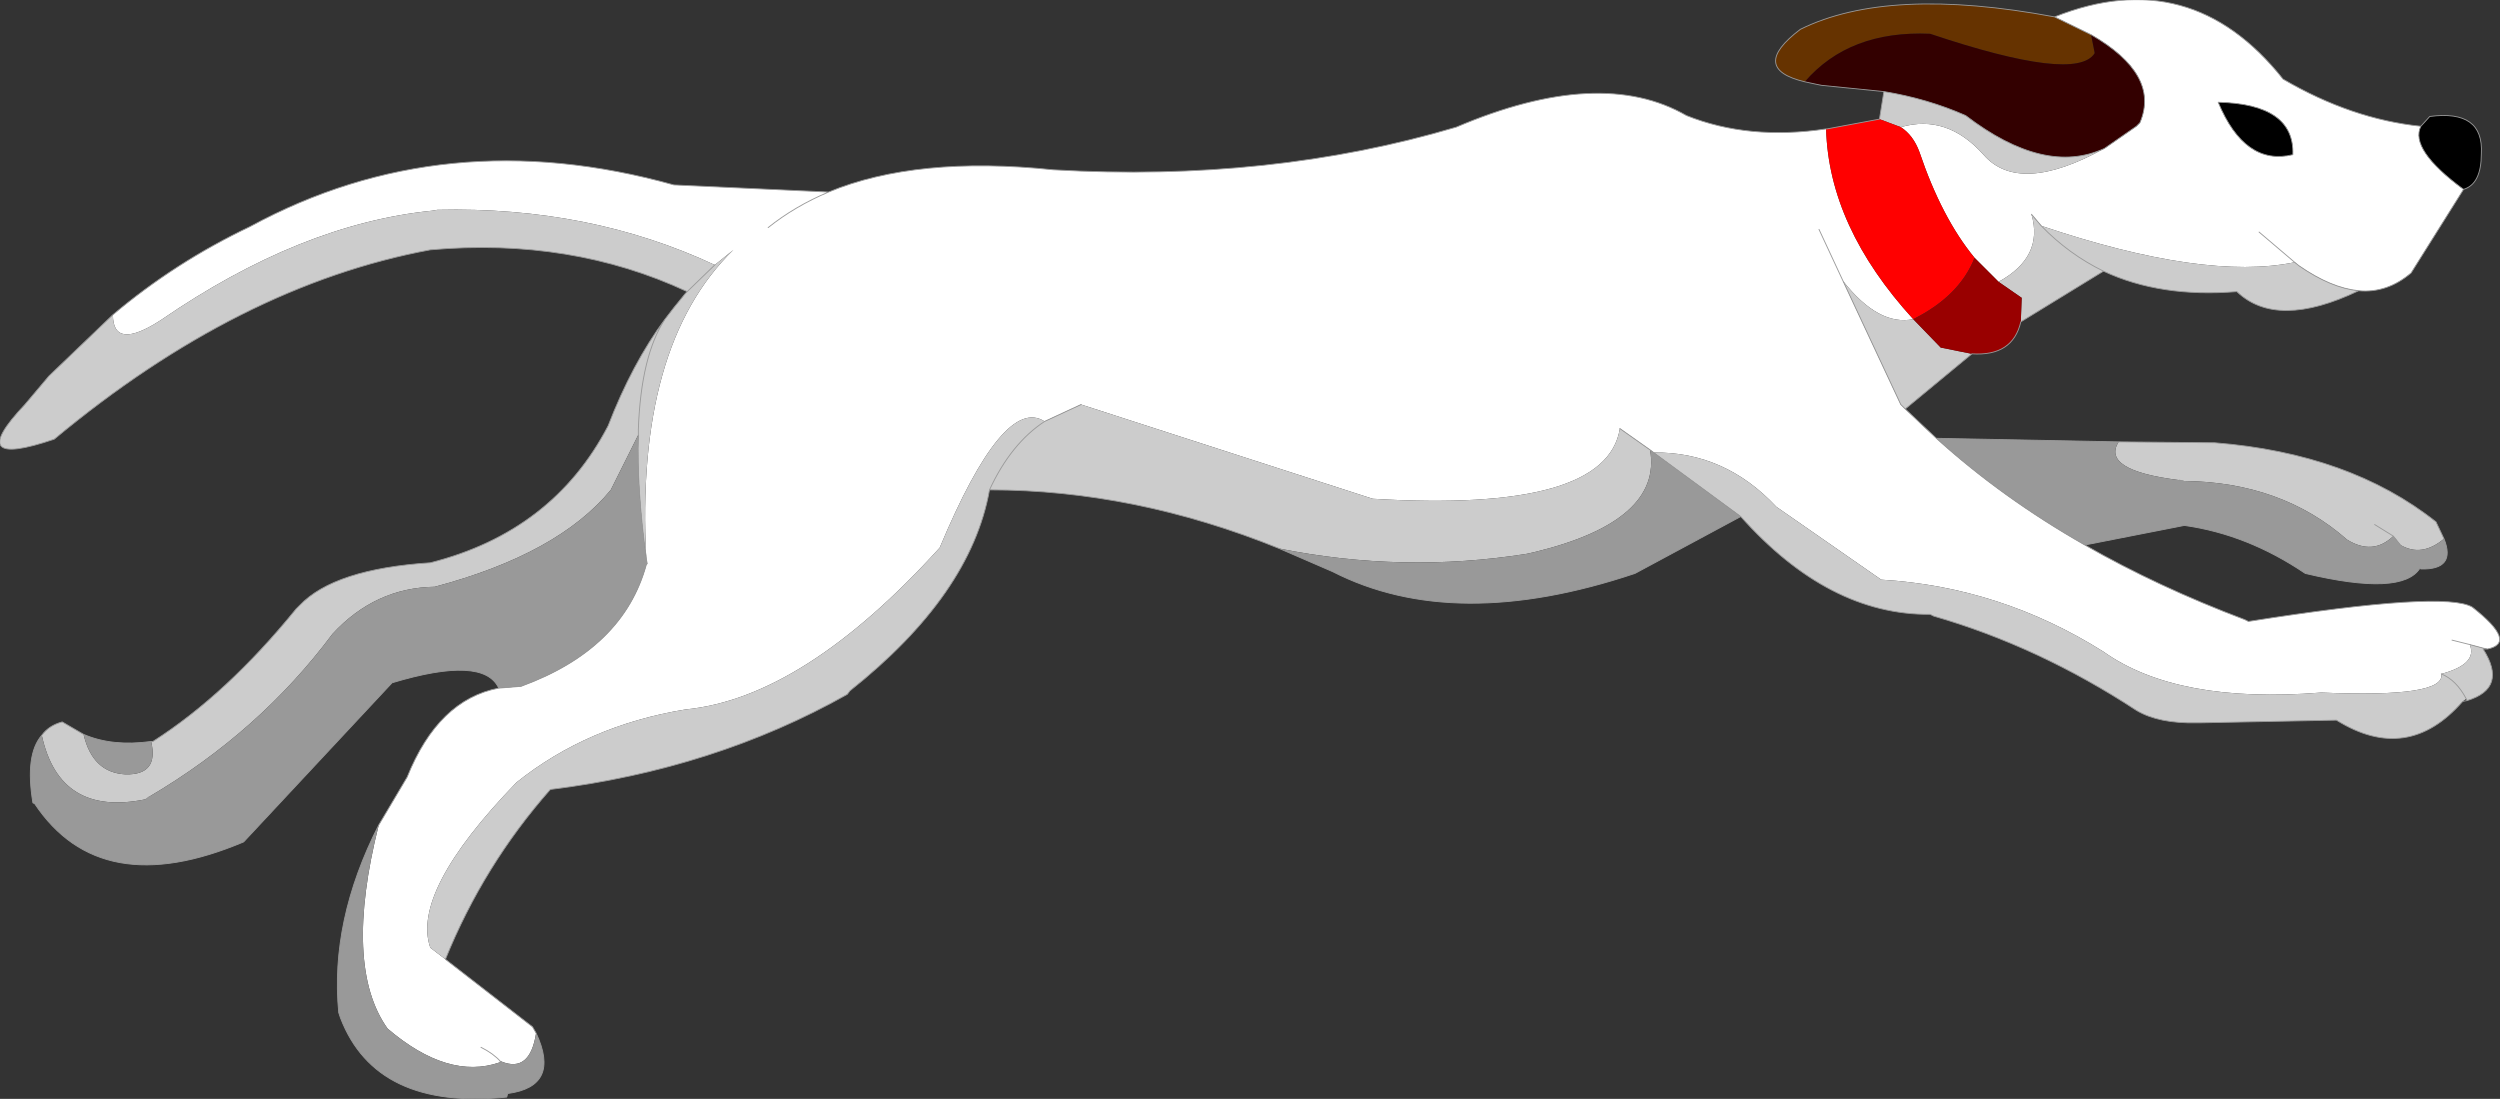
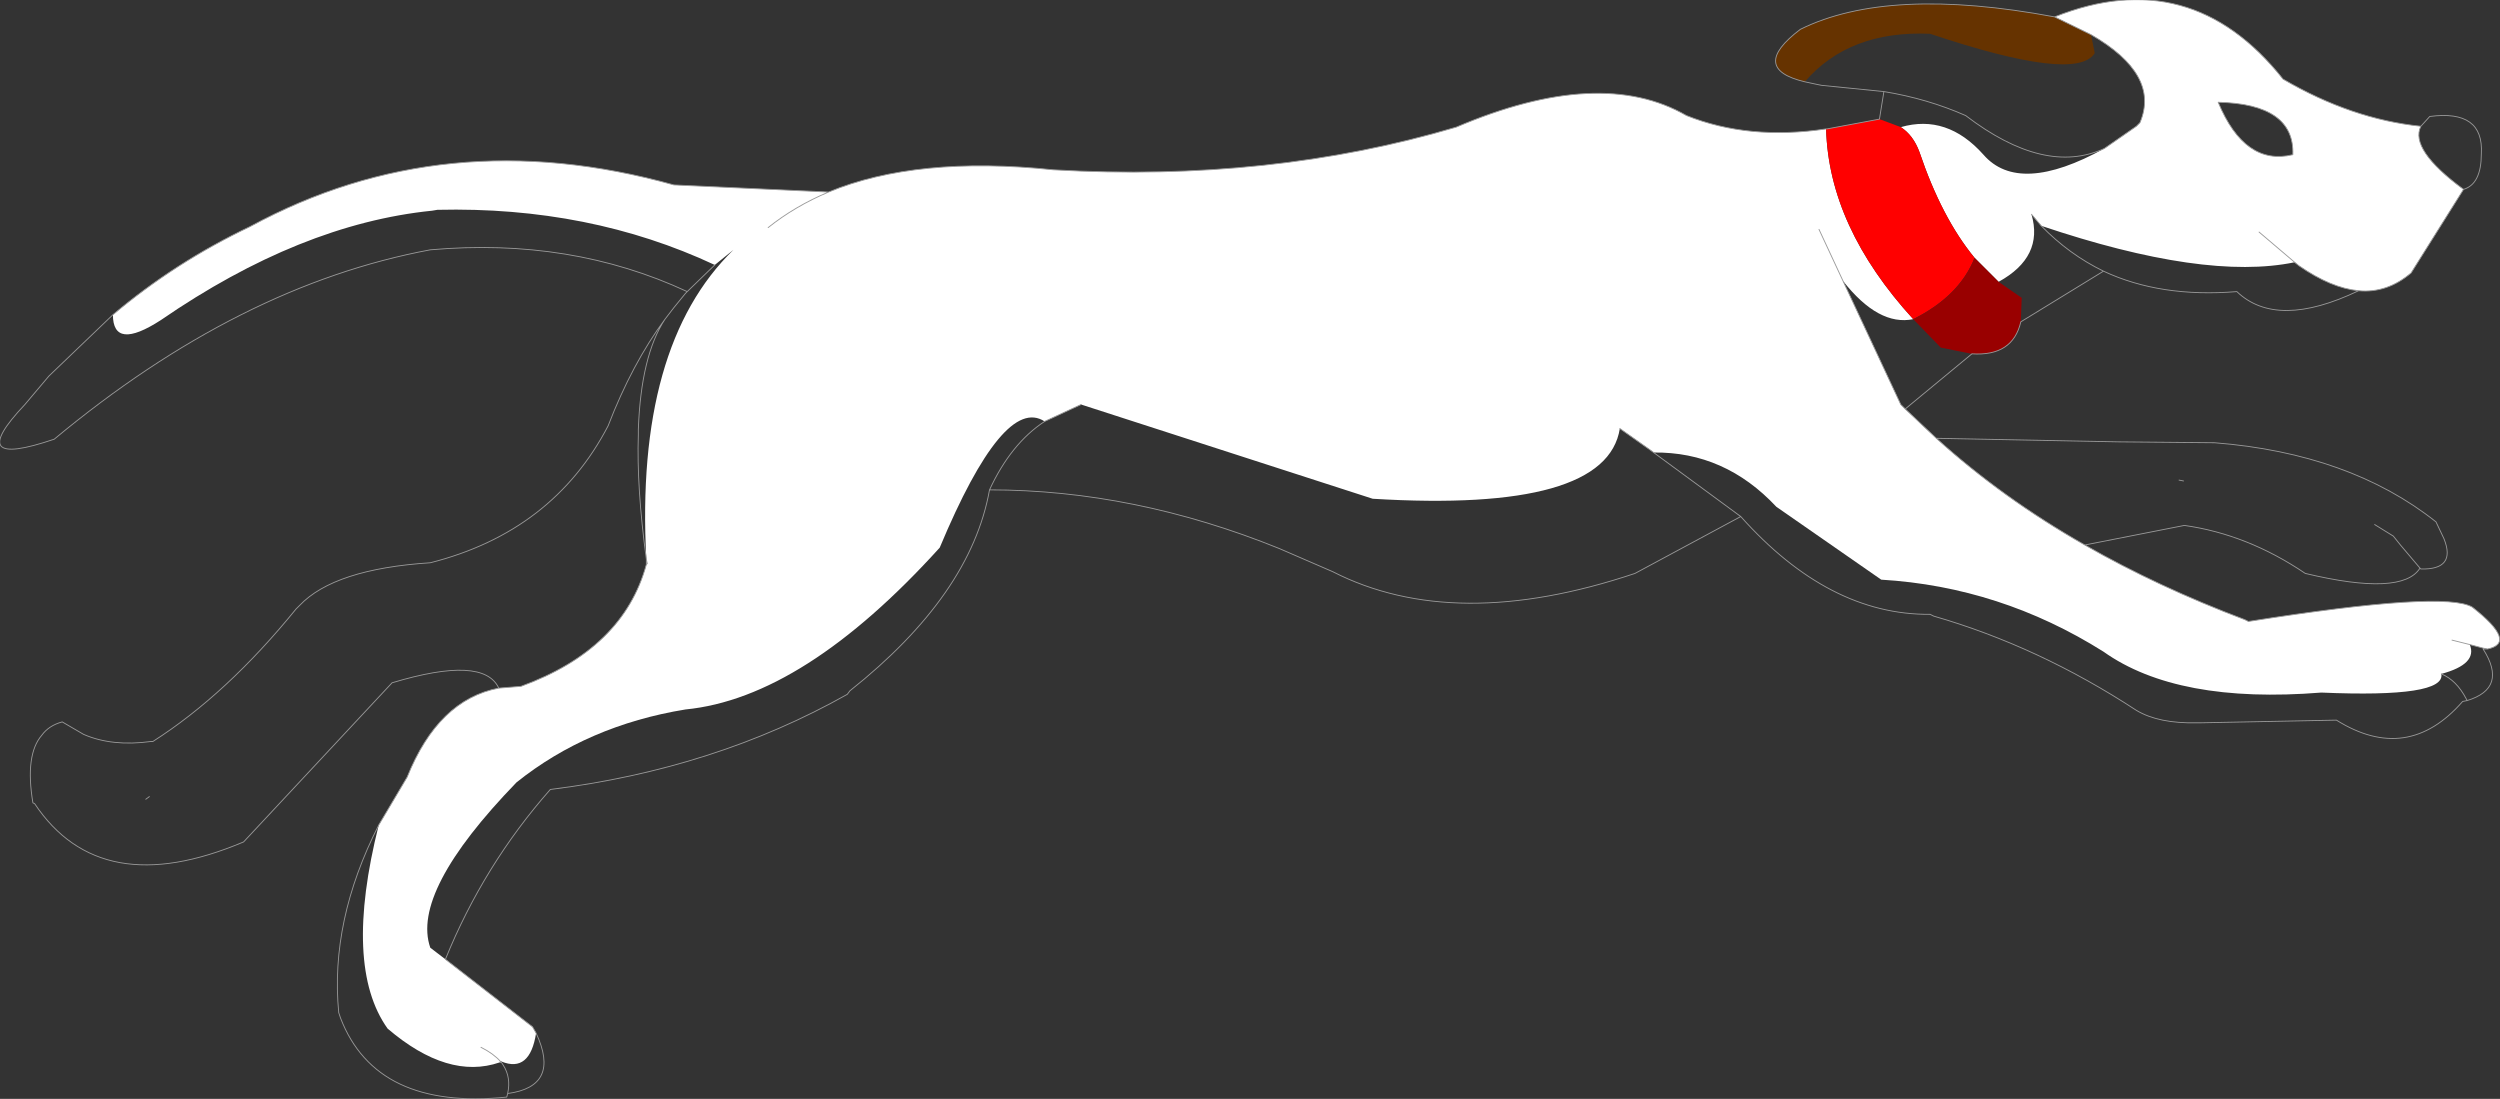
<svg xmlns="http://www.w3.org/2000/svg" height="61.8px" width="140.6px">
  <rect width="100%" height="100%" fill="#333333" stroke="none" />
  <g transform="matrix(1.0, 0.0, 0.0, 1.0, 62.15, 53.3)">
    <path d="M55.45 -51.35 L55.65 -50.35 55.65 -50.3 Q54.6 -48.65 46.4 -51.4 41.85 -51.6 39.35 -48.7 36.2 -49.45 39.1 -51.65 44.05 -54.1 53.4 -52.35 L55.45 -51.35" fill="#663300" fill-rule="evenodd" stroke="none" />
    <path d="M55.45 -51.35 L53.4 -52.35 Q61.05 -55.4 66.25 -48.85 70.1 -46.6 74.0 -46.2 73.35 -44.9 76.4 -42.65 L73.45 -37.95 Q72.1 -36.8 70.5 -36.95 68.95 -37.1 67.15 -38.35 L66.9 -38.55 64.9 -40.25 66.9 -38.55 Q61.85 -37.5 52.65 -40.6 L52.1 -41.25 Q52.8 -38.85 50.25 -37.45 L48.9 -38.8 Q47.05 -41.05 45.8 -44.75 45.45 -45.7 44.75 -46.15 47.35 -46.9 49.4 -44.6 51.4 -42.3 56.2 -44.95 L58.0 -46.2 58.2 -46.4 Q59.35 -49.1 55.45 -51.35 M76.75 -17.05 Q77.2 -15.95 75.15 -15.4 75.4 -14.05 68.4 -14.35 60.3 -13.7 56.15 -16.65 50.35 -20.3 43.65 -20.7 L37.75 -24.8 Q34.85 -27.9 30.85 -27.85 L30.65 -28.0 28.95 -29.2 Q28.2 -24.45 15.05 -25.25 L-1.35 -30.55 -3.4 -29.6 Q-5.7 -31.1 -9.3 -22.5 -16.95 -14.05 -23.6 -13.4 -29.1 -12.5 -33.1 -9.3 -39.05 -3.15 -37.95 0.0 L-37.1 0.65 -32.2 4.45 -32.0 4.8 Q-32.35 7.05 -33.95 6.4 L-34.0 6.4 -34.05 6.45 Q-36.95 7.45 -40.35 4.55 -42.85 1.05 -40.85 -6.9 L-39.25 -9.6 Q-37.5 -13.95 -34.1 -14.6 L-32.85 -14.7 Q-27.1 -16.8 -25.8 -21.55 L-25.75 -21.6 -25.8 -21.85 Q-26.45 -33.85 -20.9 -39.25 L-21.95 -38.4 Q-29.0 -41.7 -37.55 -41.5 L-37.85 -41.45 Q-45.25 -40.7 -53.1 -35.3 -55.8 -33.55 -55.8 -35.6 -52.3 -38.55 -48.1 -40.55 -37.15 -46.5 -24.25 -42.9 L-15.55 -42.5 Q-10.6 -44.55 -2.9 -43.75 9.3 -43.05 19.75 -46.15 27.85 -49.6 32.7 -46.8 36.2 -45.4 40.55 -46.05 40.7 -40.55 45.45 -35.35 43.5 -34.95 41.5 -37.5 L44.75 -30.55 45.0 -30.3 46.75 -28.65 Q50.45 -25.3 55.1 -22.65 59.2 -20.3 64.1 -18.45 L64.3 -18.35 Q75.35 -20.1 76.9 -19.15 79.45 -17.15 77.75 -16.8 L77.5 -16.85 76.75 -17.05 75.75 -17.3 76.75 -17.05 M62.6 -47.55 Q64.1 -43.95 66.8 -44.6 66.9 -47.45 62.6 -47.55 M40.15 -40.4 L41.5 -37.5 40.15 -40.4 M-15.55 -42.5 Q-17.45 -41.7 -18.95 -40.5 -17.45 -41.7 -15.55 -42.5 M-35.1 5.6 Q-34.4 5.95 -34.0 6.4 -34.4 5.95 -35.1 5.6" fill="#ffffff" fill-rule="evenodd" stroke="none" />
-     <path d="M39.35 -48.7 Q41.85 -51.6 46.4 -51.4 54.6 -48.65 55.65 -50.3 L55.65 -50.35 55.45 -51.35 Q59.35 -49.1 58.2 -46.4 L58.0 -46.2 56.2 -44.95 Q52.85 -43.4 48.4 -46.8 46.25 -47.75 43.8 -48.15 L40.3 -48.5 40.05 -48.55 39.35 -48.7" fill="#330000" fill-rule="evenodd" stroke="none" />
-     <path d="M43.8 -48.15 Q46.25 -47.75 48.4 -46.8 52.85 -43.4 56.2 -44.95 51.4 -42.3 49.4 -44.6 47.35 -46.9 44.75 -46.15 L43.55 -46.6 43.8 -48.15 M30.85 -27.85 Q34.85 -27.9 37.75 -24.8 L43.65 -20.7 Q50.35 -20.3 56.15 -16.65 60.3 -13.7 68.4 -14.35 75.4 -14.05 75.15 -15.4 77.2 -15.95 76.75 -17.05 L77.5 -16.85 77.5 -16.8 Q78.9 -14.6 76.6 -13.9 L76.55 -14.0 76.35 -13.85 Q73.25 -10.3 69.25 -12.8 L61.65 -12.65 61.4 -12.65 Q59.25 -12.6 58.0 -13.35 52.5 -16.95 46.6 -18.65 L46.4 -18.75 Q40.7 -18.7 35.75 -24.25 L30.85 -27.85 M28.95 -29.2 L30.65 -28.0 Q31.35 -24.0 24.15 -22.25 L23.7 -22.15 Q16.75 -21.05 9.8 -22.45 1.65 -25.75 -6.5 -25.75 -7.55 -19.85 -14.35 -14.45 L-14.5 -14.25 Q-21.95 -10.05 -31.2 -8.9 -34.95 -4.65 -37.1 0.65 L-37.95 0.0 Q-39.05 -3.15 -33.1 -9.3 -29.1 -12.5 -23.6 -13.4 -16.95 -14.05 -9.3 -22.5 -5.7 -31.1 -3.4 -29.6 L-1.35 -30.55 15.05 -25.25 Q28.2 -24.45 28.95 -29.2 M75.15 -15.4 Q76.0 -15.05 76.55 -14.0 76.0 -15.05 75.15 -15.4 M-59.8 -11.95 Q-59.4 -12.5 -58.65 -12.7 L-57.45 -12.0 Q-56.95 -9.85 -55.1 -9.75 -53.2 -9.7 -53.65 -11.6 L-53.55 -11.6 Q-49.4 -14.25 -45.5 -19.05 L-45.3 -19.25 Q-43.35 -21.3 -37.95 -21.65 -31.05 -23.4 -27.95 -29.35 -26.6 -32.85 -24.75 -35.35 L-24.25 -36.0 -23.6 -36.8 -23.5 -36.9 Q-30.05 -39.95 -37.95 -39.25 -48.7 -37.25 -59.1 -28.6 -64.25 -26.85 -60.75 -30.55 L-59.4 -32.15 -55.8 -35.6 Q-55.8 -33.55 -53.1 -35.3 -45.25 -40.7 -37.85 -41.45 L-37.55 -41.5 Q-29.0 -41.7 -21.95 -38.4 L-20.9 -39.25 Q-26.45 -33.85 -25.8 -21.85 -26.35 -25.9 -26.25 -28.85 L-27.8 -25.75 Q-30.75 -22.15 -37.7 -20.3 -41.05 -20.25 -43.45 -17.65 -47.55 -12.15 -53.75 -8.5 L-53.95 -8.35 Q-58.8 -7.35 -59.8 -11.95 M70.5 -36.95 Q65.9 -34.75 63.65 -36.9 59.35 -36.55 56.15 -38.05 L51.5 -35.2 51.55 -36.55 50.25 -37.45 Q52.8 -38.85 52.1 -41.25 L52.65 -40.6 Q61.85 -37.5 66.9 -38.55 L67.15 -38.35 Q68.95 -37.1 70.5 -36.95 M48.75 -33.4 L45.0 -30.3 44.75 -30.55 41.5 -37.5 Q43.5 -34.95 45.45 -35.35 L47.0 -33.75 48.75 -33.4 M57.0 -28.45 L62.4 -28.4 Q70.0 -27.8 74.85 -23.95 L75.3 -23.0 Q74.05 -21.95 72.85 -22.65 L72.45 -23.15 Q71.3 -22.05 69.85 -22.95 66.15 -26.2 60.65 -26.25 L60.4 -26.3 Q56.0 -26.85 57.0 -28.45 M56.15 -38.05 Q54.2 -39.0 52.65 -40.6 54.2 -39.0 56.15 -38.05 M71.4 -23.8 L72.45 -23.15 71.4 -23.8 M-24.75 -35.35 Q-26.1 -33.3 -26.25 -29.15 L-26.25 -28.85 -26.25 -29.15 Q-26.1 -33.3 -24.75 -35.35 M-3.4 -29.6 Q-5.3 -28.35 -6.5 -25.75 -5.3 -28.35 -3.4 -29.6 M-21.95 -38.4 L-23.5 -36.9 -21.95 -38.4" fill="#cccccc" fill-rule="evenodd" stroke="none" />
-     <path d="M30.65 -28.0 L30.85 -27.85 35.75 -24.25 29.8 -21.05 Q19.65 -17.65 12.8 -21.15 L9.8 -22.45 Q16.75 -21.05 23.7 -22.15 L24.15 -22.25 Q31.35 -24.0 30.65 -28.0 M-32.0 4.8 Q-30.6 7.8 -33.6 8.2 L-33.65 8.4 Q-41.0 9.15 -43.0 3.95 L-43.1 3.65 Q-43.6 -1.5 -40.85 -6.9 -42.85 1.05 -40.35 4.55 -36.95 7.45 -34.05 6.45 L-33.95 6.45 -33.95 6.4 Q-32.35 7.05 -32.0 4.8 M-34.1 -14.6 Q-34.95 -16.45 -40.1 -14.9 L-48.45 -5.95 Q-56.5 -2.55 -60.2 -8.1 L-60.3 -8.15 Q-60.75 -10.85 -59.8 -11.95 -58.8 -7.35 -53.95 -8.35 L-53.75 -8.5 Q-47.55 -12.15 -43.45 -17.65 -41.05 -20.25 -37.7 -20.3 -30.75 -22.15 -27.8 -25.75 L-26.25 -28.85 Q-26.35 -25.9 -25.8 -21.85 L-25.8 -21.55 Q-27.1 -16.8 -32.85 -14.7 L-34.1 -14.6 M-57.45 -12.0 Q-55.85 -11.3 -53.65 -11.6 -53.2 -9.7 -55.1 -9.75 -56.95 -9.85 -57.45 -12.0 M46.75 -28.65 L57.0 -28.45 Q56.0 -26.85 60.4 -26.3 L60.65 -26.25 Q66.15 -26.2 69.85 -22.95 71.3 -22.05 72.45 -23.15 L72.85 -22.65 73.95 -21.35 72.85 -22.65 Q74.05 -21.95 75.3 -23.0 76.0 -21.25 74.0 -21.3 L73.95 -21.35 Q72.95 -19.75 67.5 -21.05 64.25 -23.25 60.7 -23.75 L55.1 -22.65 Q50.45 -25.3 46.75 -28.65 M-33.6 8.2 Q-33.4 7.3 -33.85 6.6 L-33.95 6.45 -33.85 6.6 Q-33.4 7.3 -33.6 8.2" fill="#999999" fill-rule="evenodd" stroke="none" />
-     <path d="M74.0 -46.2 L74.5 -46.75 Q77.55 -47.15 77.4 -44.65 77.4 -42.95 76.4 -42.65 73.35 -44.9 74.0 -46.2 M62.6 -47.55 Q66.9 -47.45 66.8 -44.6 64.1 -43.95 62.6 -47.55" fill="#000000" fill-rule="evenodd" stroke="none" />
    <path d="M40.55 -46.05 L40.6 -46.05 43.55 -46.6 44.75 -46.15 Q45.45 -45.7 45.8 -44.75 47.05 -41.05 48.9 -38.8 48.05 -36.65 45.45 -35.35 40.7 -40.55 40.55 -46.05" fill="#ff0000" fill-rule="evenodd" stroke="none" />
    <path d="M51.5 -35.2 Q51.05 -33.25 48.75 -33.4 L47.0 -33.75 45.45 -35.35 Q48.05 -36.65 48.9 -38.8 L50.25 -37.45 51.55 -36.55 51.5 -35.2" fill="#990000" fill-rule="evenodd" stroke="none" />
    <path d="M55.45 -51.35 L53.4 -52.35 Q44.05 -54.1 39.1 -51.65 36.2 -49.45 39.35 -48.7 L40.05 -48.55 40.3 -48.5 43.8 -48.15 Q46.25 -47.75 48.4 -46.8 52.85 -43.4 56.2 -44.95 L58.0 -46.2 58.2 -46.4 Q59.35 -49.1 55.45 -51.35 M76.75 -17.05 L75.75 -17.3 M28.95 -29.2 L30.65 -28.0 30.85 -27.85 35.75 -24.25 Q40.7 -18.7 46.4 -18.75 L46.6 -18.65 Q52.5 -16.95 58.0 -13.35 59.25 -12.6 61.4 -12.65 L61.65 -12.65 69.25 -12.8 Q73.25 -10.3 76.35 -13.85 L76.6 -13.9 Q78.9 -14.6 77.5 -16.8 L77.75 -16.8 Q79.45 -17.15 76.9 -19.15 75.35 -20.1 64.3 -18.35 L64.1 -18.45 Q59.2 -20.3 55.1 -22.65 50.45 -25.3 46.75 -28.65 L57.0 -28.45 62.4 -28.4 Q70.0 -27.8 74.85 -23.95 L75.3 -23.0 Q76.0 -21.25 74.0 -21.3 L73.95 -21.35 Q72.95 -19.75 67.5 -21.05 64.25 -23.25 60.7 -23.75 L55.1 -22.65 M76.55 -14.0 Q76.0 -15.05 75.15 -15.4 M35.75 -24.25 L29.8 -21.05 Q19.65 -17.65 12.8 -21.15 L9.8 -22.45 Q1.65 -25.75 -6.5 -25.75 -7.55 -19.85 -14.35 -14.45 L-14.5 -14.25 Q-21.95 -10.05 -31.2 -8.9 -34.95 -4.65 -37.1 0.65 L-32.2 4.45 -32.0 4.8 Q-30.6 7.8 -33.6 8.2 L-33.65 8.4 Q-41.0 9.15 -43.0 3.95 L-43.1 3.65 Q-43.6 -1.5 -40.85 -6.9 L-39.25 -9.6 Q-37.5 -13.95 -34.1 -14.6 -34.95 -16.45 -40.1 -14.9 L-48.45 -5.95 Q-56.5 -2.55 -60.2 -8.1 L-60.3 -8.15 Q-60.75 -10.85 -59.8 -11.95 -59.4 -12.5 -58.65 -12.7 L-57.45 -12.0 Q-55.85 -11.3 -53.65 -11.6 L-53.55 -11.6 Q-49.4 -14.25 -45.5 -19.05 L-45.3 -19.25 Q-43.35 -21.3 -37.95 -21.65 -31.05 -23.4 -27.95 -29.35 -26.6 -32.85 -24.75 -35.35 L-24.25 -36.0 -23.6 -36.8 -23.5 -36.9 Q-30.05 -39.95 -37.95 -39.25 -48.7 -37.25 -59.1 -28.6 -64.25 -26.85 -60.75 -30.55 L-59.4 -32.15 -55.8 -35.6 Q-52.3 -38.55 -48.1 -40.55 -37.15 -46.5 -24.25 -42.9 L-15.55 -42.5 Q-10.6 -44.55 -2.9 -43.75 9.3 -43.05 19.75 -46.15 27.85 -49.6 32.7 -46.8 36.2 -45.4 40.55 -46.05 L40.6 -46.05 43.55 -46.6 43.8 -48.15 M76.4 -42.65 L73.45 -37.95 Q72.1 -36.8 70.5 -36.95 65.9 -34.75 63.65 -36.9 59.35 -36.55 56.15 -38.05 L51.5 -35.2 Q51.05 -33.25 48.75 -33.4 L45.0 -30.3 46.75 -28.65 M74.0 -46.2 L74.5 -46.75 Q77.55 -47.15 77.4 -44.65 77.4 -42.95 76.4 -42.65 73.35 -44.9 74.0 -46.2 70.1 -46.6 66.25 -48.85 61.05 -55.4 53.4 -52.35 M62.6 -47.55 Q64.1 -43.95 66.8 -44.6 66.9 -47.45 62.6 -47.55 M64.9 -40.25 L66.9 -38.55 67.15 -38.35 Q68.95 -37.1 70.5 -36.95 M52.65 -40.6 Q54.2 -39.0 56.15 -38.05 M52.1 -41.25 L52.65 -40.6 M45.0 -30.3 L44.75 -30.55 41.5 -37.5 40.15 -40.4 M60.4 -26.3 L60.65 -26.25 M72.45 -23.15 L71.4 -23.8 M72.85 -22.65 L72.45 -23.15 M73.95 -21.35 L72.85 -22.65 M76.55 -14.0 L76.6 -13.9 M77.5 -16.85 L77.75 -16.8 M76.75 -17.05 L77.5 -16.85 M-25.8 -21.85 L-25.75 -21.6 -25.8 -21.55 Q-27.1 -16.8 -32.85 -14.7 L-34.1 -14.6 M-53.95 -8.35 L-53.75 -8.5 M-26.25 -28.85 L-26.25 -29.15 Q-26.1 -33.3 -24.75 -35.35 M-3.4 -29.6 L-1.35 -30.55 M-6.5 -25.75 Q-5.3 -28.35 -3.4 -29.6 M-18.95 -40.5 Q-17.45 -41.7 -15.55 -42.5 M-23.5 -36.9 L-21.95 -38.4 M-25.8 -21.85 L-25.8 -21.55 M-26.25 -28.85 Q-26.35 -25.9 -25.8 -21.85 M-34.0 6.4 L-34.05 6.45 -33.95 6.45 -34.0 6.4 Q-34.4 5.95 -35.1 5.6 M-33.95 6.4 L-34.0 6.4 M-33.95 6.45 L-33.85 6.6 Q-33.4 7.3 -33.6 8.2" fill="none" stroke="#999999" stroke-linecap="round" stroke-linejoin="round" stroke-width="0.05" />
  </g>
</svg>